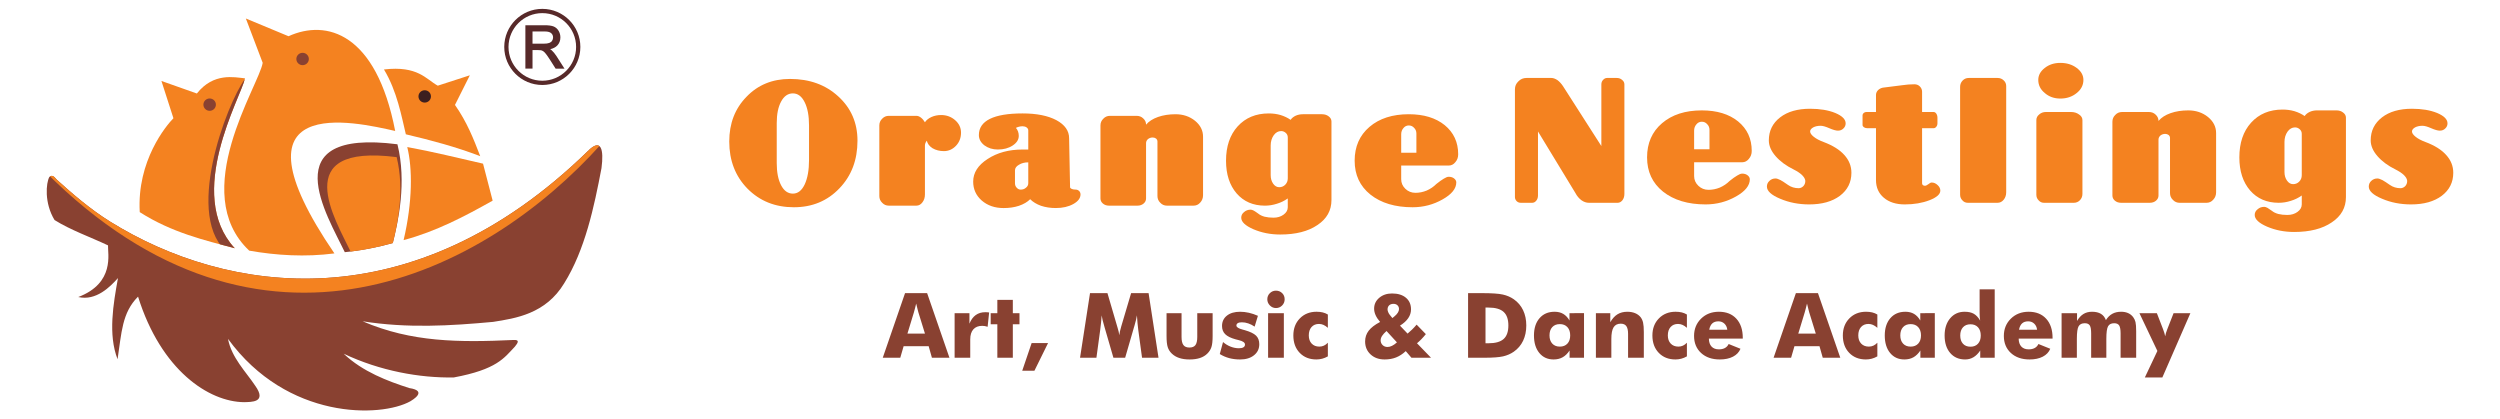
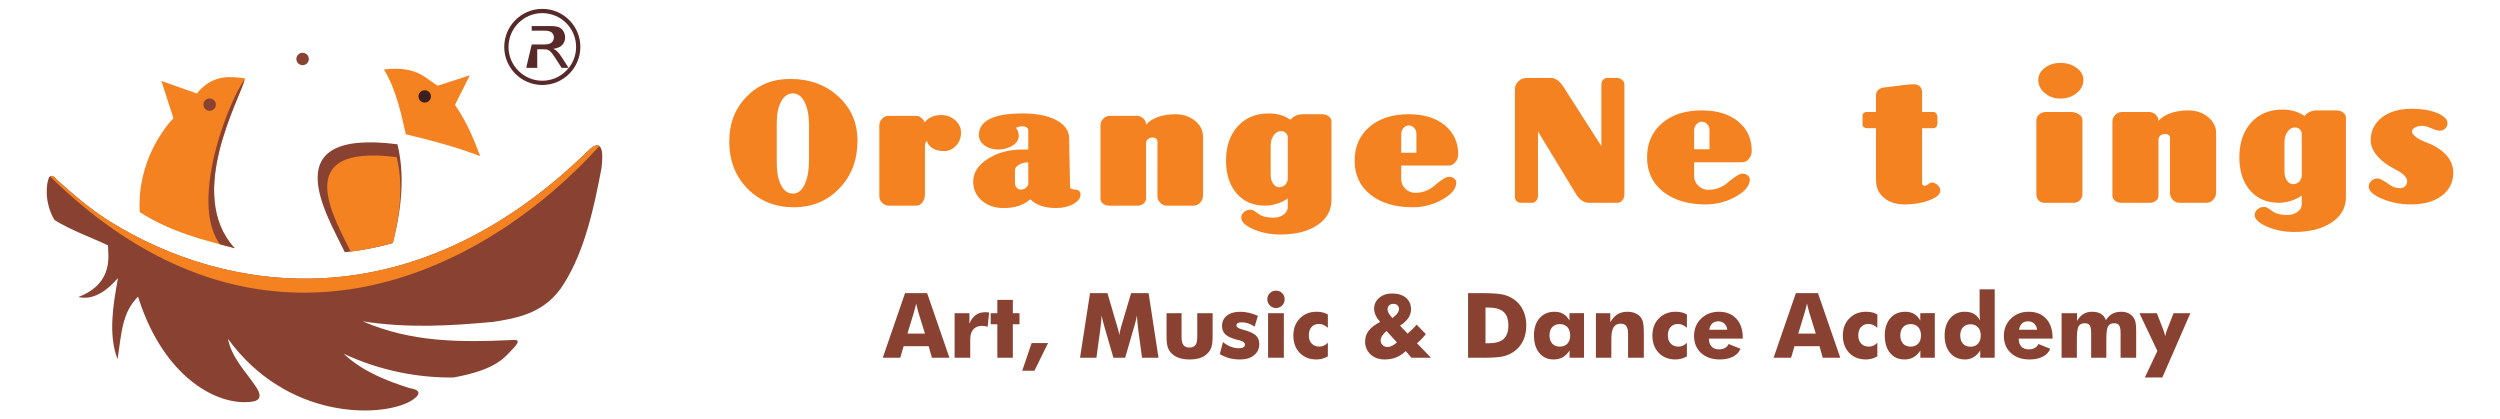
<svg xmlns="http://www.w3.org/2000/svg" xmlns:xlink="http://www.w3.org/1999/xlink" version="1.1" id="Layer_1" x="0px" y="0px" width="775px" height="130px" viewBox="0 0 775 130" enable-background="new 0 0 775 130" xml:space="preserve">
  <g>
    <path fill-rule="evenodd" clip-rule="evenodd" fill="#894131" d="M15.301,54.856c1.066-0.991,1.835,0.425,2.307,0.851   c4.82,4.349,10.378,9.169,16.555,13.009c36.145,22.463,93.47,31.339,148.038-21.847c4.206-4.266,5.018-0.458,4.264,5.239   c-2.292,12.08-5.105,25.363-11.574,35.725c-5.733,9.48-15.034,10.849-22.029,11.951c-13.31,1.228-26.532,2.023-40.45-0.185   c15.148,6.532,29.992,6.572,46.75,5.796c2.066-0.13,1.391,0.901,0.454,2.062c-3.367,3.549-5.582,7.058-18.935,9.553   c-10.511,0.197-22.849-2.013-34.143-7.363c5.903,5.613,13.719,8.519,20.319,10.65c5.961,0.886,0.827,3.793,0.392,4.079   c-9.195,5.152-38.229,5.839-56.562-19.323c1.059,5.77,5.554,10.206,8.396,14.47c3.83,5.33-1.261,5.069-3.394,5.153   c-10.963-0.086-25.757-9.876-32.892-32.72c-5.004,5.021-5.091,11.161-6.353,19.409c-2.979-7.682-1.323-17.124,0.131-25.163   c-2.407,2.692-6.772,7.146-12.313,5.881c11.429-4.349,9.108-13.514,9.224-16.015c-5.525-2.618-11.573-4.722-16.576-7.856   C13.677,62.899,14.271,56.685,15.301,54.856" />
    <g>
      <defs>
        <path id="SVGID_1_" d="M15.301,54.856c1.066-0.991,1.835,0.425,2.307,0.851c4.82,4.349,10.378,9.169,16.555,13.009     c36.145,22.463,93.47,31.339,148.038-21.847c4.206-4.266,5.018-0.458,4.264,5.239c-2.292,12.08-5.105,25.363-11.574,35.725     c-5.733,9.48-15.034,10.849-22.029,11.951c-13.31,1.228-26.532,2.023-40.45-0.185c15.148,6.532,29.992,6.572,46.75,5.796     c2.066-0.13,1.391,0.901,0.454,2.062c-3.367,3.549-5.582,7.058-18.935,9.553c-10.511,0.197-22.849-2.013-34.143-7.363     c5.903,5.613,13.719,8.519,20.319,10.65c5.961,0.886,0.827,3.793,0.392,4.079c-9.195,5.152-38.229,5.839-56.562-19.323     c1.059,5.77,5.554,10.206,8.396,14.47c3.83,5.33-1.261,5.069-3.394,5.153c-10.963-0.086-25.757-9.876-32.892-32.72     c-5.004,5.021-5.091,11.161-6.353,19.409c-2.979-7.682-1.323-17.124,0.131-25.163c-2.407,2.692-6.772,7.146-12.313,5.881     c11.429-4.349,9.108-13.514,9.224-16.015c-5.525-2.618-11.573-4.722-16.576-7.856C13.677,62.899,14.271,56.685,15.301,54.856" />
      </defs>
      <clipPath id="SVGID_2_">
        <use xlink:href="#SVGID_1_" overflow="visible" />
      </clipPath>
      <path clip-path="url(#SVGID_2_)" fill-rule="evenodd" clip-rule="evenodd" fill="#F48220" d="M14.009,53.204l172.468-8.655    C150.355,84.87,80.825,120.244,14.009,53.204" />
    </g>
    <path fill-rule="evenodd" clip-rule="evenodd" fill="#894131" d="M123.203,44.723c2.93,11.765,0.247,23.918-1.436,30.616   c-4.83,1.331-9.615,2.318-14.88,2.834C101.521,66.894,84.364,39.77,123.203,44.723" />
-     <path fill-rule="evenodd" clip-rule="evenodd" fill="#F48220" d="M122.507,40.6c-12.458-2.806-53.197-12.396-18.839,37.958   c-9.064,1.174-17.955,0.631-26.41-0.857c-19.144-18.035,3.133-51.356,4.177-58.227l-5.221-13.74l13.227,5.496   C101.159,5.905,116.619,10.113,122.507,40.6" />
-     <path fill-rule="evenodd" clip-rule="evenodd" fill="#F48220" d="M125.117,74.437c10.116-2.703,18.97-7.384,27.606-12.237   l-2.98-11.466c-7.744-1.761-15.489-3.692-23.494-5.153C127.873,52.108,127.931,62.499,125.117,74.437" />
    <path fill-rule="evenodd" clip-rule="evenodd" fill="#F48220" d="M75.952,24.283c-1.232,5.793-18.738,35.891-3.176,52.677   c-9.297-2.485-19.419-4.8-29.456-11.198c-0.913-15.941,8.202-26.825,10.442-29.113l-3.72-11.55l10.986,3.886   C66.206,22.438,72.603,23.952,75.952,24.283" />
    <g>
      <defs>
        <path id="SVGID_3_" d="M75.952,24.283c-1.232,5.793-18.738,35.891-3.176,52.677c-9.297-2.485-19.419-4.8-29.456-11.198     c-0.913-15.941,8.202-26.825,10.442-29.113l-3.72-11.55l10.986,3.886C66.206,22.438,72.603,23.952,75.952,24.283" />
      </defs>
      <clipPath id="SVGID_4_">
        <use xlink:href="#SVGID_3_" overflow="visible" />
      </clipPath>
      <path clip-path="url(#SVGID_4_)" fill-rule="evenodd" clip-rule="evenodd" fill="#894131" d="M76.881,23.403    c-1.269,5.966-19.298,36.963-3.271,54.251c-1.346-0.36-2.709-0.716-4.087-1.081c-0.302-0.081-0.704-0.01-0.897-0.246    C57.564,62.773,72.393,27.266,76.881,23.403" />
    </g>
    <path fill-rule="evenodd" clip-rule="evenodd" fill="#F48220" d="M122.958,48.709c2.542,10.209,0.271,20.831-1.188,26.643   c-4.191,1.154-8.505,2.083-13.086,2.633C104.027,68.199,89.257,44.412,122.958,48.709" />
    <path fill-rule="evenodd" clip-rule="evenodd" fill="#F48220" d="M119.026,21.535c10.5-1.227,12.996,2.984,16.686,5.025   l9.941-3.222l-4.612,9.19c3.742,5.338,5.743,10.462,7.832,15.887c-7.469-2.863-15.112-4.91-23.06-6.784   C124.508,36.265,123.116,28.276,119.026,21.535" />
    <path fill-rule="evenodd" clip-rule="evenodd" fill="#894131" d="M93.804,16.373c1.07,0,1.938,0.856,1.938,1.913   s-0.868,1.913-1.938,1.913c-1.07,0-1.938-0.856-1.938-1.913S92.734,16.373,93.804,16.373" />
    <path fill-rule="evenodd" clip-rule="evenodd" fill="#3C1F1F" d="M131.66,27.976c1.071,0,1.939,0.857,1.939,1.913   c0,1.056-0.868,1.913-1.939,1.913c-1.069,0-1.937-0.856-1.937-1.913C129.723,28.833,130.591,27.976,131.66,27.976" />
    <path fill-rule="evenodd" clip-rule="evenodd" fill="#894131" d="M64.991,30.526c1.07,0,1.938,0.856,1.938,1.913   s-0.868,1.913-1.938,1.913c-1.069,0-1.938-0.857-1.938-1.913S63.922,30.526,64.991,30.526" />
    <g>
      <path fill="#572929" d="M168.115,26.344c-6.505,0-11.797-5.292-11.797-11.796c0-6.506,5.292-11.798,11.797-11.798    c6.506,0,11.798,5.292,11.798,11.798C179.914,21.052,174.621,26.344,168.115,26.344z M168.115,4.069    c-5.778,0-10.478,4.701-10.478,10.479c0,5.777,4.7,10.477,10.478,10.477c5.778,0,10.479-4.7,10.479-10.477    C178.594,8.77,173.894,4.069,168.115,4.069z" />
      <path fill="#572929" d="M168.115,26.094c-6.367,0-11.547-5.18-11.547-11.546C156.568,8.18,161.749,3,168.115,3    c6.368,0,11.548,5.181,11.548,11.548C179.664,20.915,174.483,26.094,168.115,26.094z M168.115,3.819    c-5.916,0-10.728,4.813-10.728,10.729c0,5.915,4.813,10.727,10.728,10.727s10.729-4.813,10.729-10.727    C178.844,8.632,174.031,3.819,168.115,3.819z" />
    </g>
-     <path fill="#572929" d="M172.24,21.277l-1.787-2.812c-0.514-0.796-0.914-1.373-1.224-1.761c-0.308-0.394-0.579-0.666-0.807-0.812   c-0.233-0.15-0.471-0.255-0.708-0.314c-0.169-0.035-0.474-0.053-0.895-0.053h-1.738v5.751h-2.213V7.824h5.992   c1.178,0,2.095,0.124,2.724,0.366c0.648,0.251,1.174,0.7,1.563,1.333c0.381,0.625,0.575,1.326,0.575,2.085   c0,0.981-0.324,1.82-0.961,2.494c-0.51,0.541-1.247,0.926-2.196,1.149c0.181,0.113,0.334,0.227,0.461,0.342   c0.513,0.471,1.005,1.067,1.465,1.771l2.5,3.913H172.24z M168.517,13.542c0.751,0,1.34-0.077,1.75-0.229   c0.394-0.145,0.683-0.366,0.884-0.678c0.204-0.318,0.304-0.653,0.304-1.026c0-0.545-0.19-0.978-0.583-1.323   c-0.394-0.352-1.046-0.529-1.942-0.529h-3.849v3.786H168.517z" />
-     <path fill="#572929" d="M164.832,13.792h3.686c0.781,0,1.396-0.082,1.837-0.245c0.444-0.163,0.778-0.422,1.007-0.777   c0.229-0.357,0.344-0.743,0.344-1.162c0-0.612-0.22-1.116-0.667-1.511c-0.443-0.396-1.145-0.592-2.107-0.592h-4.099V13.792z    M163.119,21.027V8.074h5.742c1.155,0,2.032,0.117,2.633,0.35c0.6,0.232,1.079,0.642,1.441,1.231   c0.36,0.59,0.538,1.243,0.538,1.954c0,0.92-0.296,1.692-0.893,2.322c-0.594,0.63-1.514,1.031-2.756,1.204   c0.456,0.217,0.799,0.43,1.035,0.645c0.5,0.459,0.975,1.035,1.423,1.723l2.253,3.526h-2.157l-1.713-2.696   c-0.5-0.775-0.913-1.373-1.239-1.782c-0.322-0.413-0.612-0.704-0.869-0.867c-0.256-0.165-0.516-0.28-0.782-0.346   c-0.195-0.04-0.511-0.061-0.955-0.061h-1.988v5.751H163.119z" />
+     <path fill="#572929" d="M164.832,13.792h3.686c0.781,0,1.396-0.082,1.837-0.245c0.444-0.163,0.778-0.422,1.007-0.777   c0.229-0.357,0.344-0.743,0.344-1.162c0-0.612-0.22-1.116-0.667-1.511c-0.443-0.396-1.145-0.592-2.107-0.592h-4.099V13.792z    V8.074h5.742c1.155,0,2.032,0.117,2.633,0.35c0.6,0.232,1.079,0.642,1.441,1.231   c0.36,0.59,0.538,1.243,0.538,1.954c0,0.92-0.296,1.692-0.893,2.322c-0.594,0.63-1.514,1.031-2.756,1.204   c0.456,0.217,0.799,0.43,1.035,0.645c0.5,0.459,0.975,1.035,1.423,1.723l2.253,3.526h-2.157l-1.713-2.696   c-0.5-0.775-0.913-1.373-1.239-1.782c-0.322-0.413-0.612-0.704-0.869-0.867c-0.256-0.165-0.516-0.28-0.782-0.346   c-0.195-0.04-0.511-0.061-0.955-0.061h-1.988v5.751H163.119z" />
    <path fill="#894131" d="M664.905,117.004l3.885-8.21l-5.57-11.712h5.408l1.929,4.992c0.163,0.421,0.299,0.813,0.405,1.172   c0.113,0.359,0.191,0.696,0.248,1.004c0.056-0.327,0.137-0.668,0.238-1.018c0.107-0.351,0.242-0.737,0.406-1.158l1.957-4.992h5.211   l-8.687,19.922H664.905z M657.383,110.901v-7.539c0-1.195-0.15-2.022-0.443-2.479c-0.3-0.453-0.809-0.682-1.543-0.682   c-0.91,0-1.545,0.317-1.899,0.952c-0.355,0.63-0.533,1.929-0.533,3.89v5.857h-4.707v-7.539c0-1.214-0.146-2.045-0.438-2.488   c-0.29-0.448-0.804-0.672-1.532-0.672c-0.91,0-1.55,0.312-1.914,0.938c-0.365,0.621-0.547,1.925-0.547,3.904v5.857h-4.735V97.082   h4.791v2.409c0.574-0.976,1.237-1.695,1.989-2.157c0.752-0.463,1.64-0.69,2.662-0.69c1.12,0,2.041,0.214,2.755,0.648   c0.716,0.434,1.229,1.084,1.541,1.952c0.538-0.879,1.196-1.527,1.968-1.957c0.774-0.43,1.689-0.644,2.735-0.644   c0.831,0,1.561,0.139,2.182,0.415c0.624,0.279,1.148,0.695,1.568,1.251c0.336,0.438,0.574,0.953,0.72,1.536   c0.14,0.585,0.21,1.532,0.21,2.845v0.304v7.907H657.383z M636.297,104.96H625.79c0.008,1.069,0.284,1.892,0.821,2.471   c0.537,0.578,1.298,0.868,2.283,0.868c0.738,0,1.364-0.14,1.868-0.416c0.51-0.279,0.892-0.695,1.158-1.241l3.666,1.479   c-0.438,1.056-1.214,1.873-2.325,2.447c-1.111,0.575-2.476,0.864-4.092,0.864c-2.409,0-4.338-0.668-5.796-2.004   c-1.451-1.335-2.18-3.101-2.18-5.29c0-2.148,0.729-3.937,2.18-5.362c1.458-1.423,3.297-2.133,5.521-2.133   c2.289,0,4.097,0.719,5.417,2.161c1.322,1.438,1.985,3.414,1.985,5.922V104.96z M631.496,102.21   c-0.093-0.785-0.393-1.411-0.896-1.888c-0.505-0.472-1.131-0.71-1.868-0.71c-0.794,0-1.425,0.216-1.896,0.649   c-0.468,0.435-0.78,1.084-0.939,1.948H631.496z M618.359,89.693v21.208h-4.488v-2.246c-0.621,0.928-1.316,1.624-2.092,2.086   s-1.639,0.691-2.588,0.691c-1.942,0-3.488-0.673-4.637-2.014c-1.148-1.339-1.723-3.142-1.723-5.416c0-2.2,0.574-3.975,1.719-5.329   c1.144-1.354,2.638-2.03,4.478-2.03c1.168,0,2.12,0.21,2.854,0.63s1.387,1.12,1.962,2.106c-0.057-0.327-0.094-0.701-0.122-1.116   c-0.027-0.416-0.042-0.864-0.042-1.346v-7.225H618.359z M614.034,104.003c0-1.074-0.284-1.924-0.854-2.546   c-0.57-0.62-1.346-0.929-2.33-0.929c-0.985,0-1.761,0.309-2.326,0.929c-0.565,0.622-0.85,1.472-0.85,2.546   c0,1.084,0.279,1.933,0.84,2.55c0.561,0.616,1.341,0.925,2.336,0.925c0.984,0,1.76-0.309,2.33-0.93   C613.75,105.926,614.034,105.077,614.034,104.003z M599.792,97.082v13.819h-4.475v-2.246c-0.64,0.955-1.354,1.662-2.152,2.104   c-0.799,0.449-1.738,0.673-2.813,0.673c-1.844,0-3.314-0.673-4.422-2.018c-1.103-1.344-1.653-3.147-1.653-5.412   c0-2.252,0.579-4.045,1.733-5.371c1.153-1.326,2.702-1.988,4.655-1.988c1.042,0,1.938,0.219,2.69,0.662   c0.751,0.443,1.396,1.125,1.933,2.046v-2.27H599.792z M595.509,103.975c0-1.079-0.289-1.929-0.864-2.56   c-0.574-0.63-1.358-0.942-2.349-0.942c-0.995,0-1.779,0.313-2.349,0.938c-0.569,0.621-0.855,1.48-0.855,2.563   c0,1.074,0.29,1.925,0.864,2.545c0.574,0.622,1.354,0.93,2.34,0.93c0.99,0,1.774-0.308,2.349-0.93   C595.22,105.899,595.509,105.049,595.509,103.975z M581.979,101.626c-0.476-0.421-0.93-0.725-1.368-0.915   c-0.439-0.191-0.896-0.29-1.382-0.29c-0.968,0-1.737,0.317-2.308,0.957c-0.568,0.64-0.854,1.504-0.854,2.597   c0,1.06,0.294,1.9,0.888,2.531c0.593,0.63,1.392,0.943,2.396,0.943c0.494,0,0.958-0.098,1.393-0.294   c0.434-0.196,0.844-0.5,1.236-0.912v4.231c-0.583,0.328-1.167,0.57-1.75,0.725c-0.585,0.154-1.188,0.233-1.808,0.233   c-2.126,0-3.845-0.682-5.166-2.045c-1.317-1.364-1.976-3.157-1.976-5.385c0-2.162,0.673-3.928,2.018-5.301   c1.346-1.372,3.073-2.059,5.18-2.059c0.701,0,1.336,0.069,1.9,0.204c0.565,0.136,1.103,0.355,1.602,0.659V101.626z    M549.813,110.901l6.912-20.031h6.841l6.922,20.031h-5.433l-1.013-3.587h-7.757l-1.041,3.587H549.813z M557.462,103.414h5.432   l-2.042-6.607c-0.06-0.201-0.148-0.524-0.256-0.971c-0.111-0.444-0.253-1.02-0.426-1.725c-0.116,0.495-0.232,0.962-0.35,1.411   c-0.112,0.448-0.229,0.873-0.345,1.284L557.462,103.414z M540.263,104.96h-10.508c0.009,1.069,0.285,1.892,0.822,2.471   c0.537,0.578,1.298,0.868,2.283,0.868c0.737,0,1.363-0.14,1.867-0.416c0.511-0.279,0.894-0.695,1.158-1.241l3.667,1.479   c-0.439,1.056-1.214,1.873-2.326,2.447c-1.111,0.575-2.475,0.864-4.091,0.864c-2.409,0-4.339-0.668-5.796-2.004   c-1.452-1.335-2.181-3.101-2.181-5.29c0-2.148,0.729-3.937,2.181-5.362c1.457-1.423,3.297-2.133,5.521-2.133   c2.288,0,4.096,0.719,5.417,2.161c1.322,1.438,1.985,3.414,1.985,5.922V104.96z M535.461,102.21   c-0.093-0.785-0.392-1.411-0.896-1.888c-0.504-0.472-1.13-0.71-1.867-0.71c-0.795,0-1.425,0.216-1.897,0.649   c-0.467,0.435-0.779,1.084-0.938,1.948H535.461z M522.94,101.626c-0.477-0.421-0.929-0.725-1.368-0.915   c-0.438-0.191-0.896-0.29-1.382-0.29c-0.967,0-1.737,0.317-2.307,0.957c-0.57,0.64-0.855,1.504-0.855,2.597   c0,1.06,0.294,1.9,0.888,2.531c0.593,0.63,1.392,0.943,2.396,0.943c0.496,0,0.958-0.098,1.392-0.294   c0.435-0.196,0.846-0.5,1.237-0.912v4.231c-0.584,0.328-1.167,0.57-1.751,0.725c-0.583,0.154-1.186,0.233-1.807,0.233   c-2.125,0-3.843-0.682-5.165-2.045c-1.316-1.364-1.976-3.157-1.976-5.385c0-2.162,0.672-3.928,2.018-5.301   c1.345-1.372,3.072-2.059,5.179-2.059c0.7,0,1.335,0.069,1.901,0.204c0.564,0.136,1.103,0.355,1.601,0.659V101.626z    M494.729,110.901V97.082h4.46v2.802c0.644-1.121,1.396-1.943,2.241-2.461c0.851-0.519,1.868-0.779,3.055-0.779   c0.892,0,1.69,0.145,2.386,0.429c0.7,0.29,1.267,0.7,1.705,1.237c0.364,0.467,0.626,1.032,0.779,1.7   c0.153,0.664,0.233,1.658,0.233,2.979v7.912h-4.884v-7.403c0-1.106-0.183-1.904-0.543-2.409c-0.359-0.5-0.938-0.752-1.732-0.752   c-1.013,0-1.751,0.374-2.214,1.12c-0.467,0.748-0.699,1.962-0.699,3.643v5.802H494.729z M491.045,97.082v13.819h-4.474v-2.246   c-0.641,0.955-1.355,1.662-2.154,2.104c-0.797,0.449-1.737,0.673-2.811,0.673c-1.845,0-3.315-0.673-4.422-2.018   c-1.103-1.344-1.654-3.147-1.654-5.412c0-2.252,0.58-4.045,1.732-5.371c1.154-1.326,2.705-1.988,4.657-1.988   c1.041,0,1.938,0.219,2.689,0.662c0.753,0.443,1.396,1.125,1.934,2.046v-2.27H491.045z M486.762,103.975   c0-1.079-0.289-1.929-0.863-2.56c-0.575-0.63-1.359-0.942-2.349-0.942c-0.995,0-1.779,0.313-2.35,0.938   c-0.57,0.621-0.854,1.48-0.854,2.563c0,1.074,0.289,1.925,0.864,2.545c0.574,0.622,1.354,0.93,2.34,0.93   c0.989,0,1.773-0.308,2.349-0.93C486.473,105.899,486.762,105.049,486.762,103.975z M460.508,106.412h0.914   c2.144,0,3.714-0.439,4.699-1.321c0.984-0.877,1.475-2.274,1.475-4.194c0-1.914-0.49-3.32-1.475-4.212   c-0.985-0.893-2.556-1.34-4.699-1.34h-0.914V106.412z M455.104,110.901V90.87h4.17c3.111,0,5.314,0.145,6.604,0.439   c1.289,0.289,2.424,0.779,3.399,1.462c1.266,0.888,2.229,2.019,2.887,3.4c0.658,1.381,0.985,2.96,0.985,4.725   c0,1.771-0.327,3.349-0.985,4.731c-0.658,1.382-1.621,2.513-2.887,3.398c-0.966,0.675-2.068,1.155-3.311,1.444   c-1.243,0.285-3.166,0.431-5.772,0.431h-0.92H455.104z M431.642,98.6l0.646-0.533c0.452-0.373,0.803-0.757,1.041-1.139   c0.243-0.383,0.364-0.752,0.364-1.107c0-0.485-0.16-0.878-0.472-1.177c-0.313-0.303-0.729-0.453-1.237-0.453   c-0.575,0-1.023,0.16-1.355,0.472c-0.326,0.318-0.489,0.747-0.489,1.294c0,0.22,0.069,0.496,0.205,0.822   c0.136,0.332,0.308,0.616,0.519,0.864L431.642,98.6z M433.048,106.137l-3.227-3.525c-0.631,0.556-1.089,1.064-1.383,1.522   c-0.295,0.462-0.438,0.915-0.438,1.363c0,0.583,0.201,1.074,0.606,1.472c0.407,0.396,0.915,0.593,1.527,0.593   c0.439,0,0.901-0.116,1.382-0.351C432.002,106.981,432.511,106.623,433.048,106.137z M437.55,110.901l-1.766-2.056   c-0.957,0.896-1.966,1.55-3.021,1.966c-1.061,0.416-2.236,0.621-3.529,0.621c-1.78,0-3.233-0.522-4.358-1.564   c-1.126-1.046-1.69-2.386-1.69-4.017c0-1.261,0.368-2.367,1.106-3.329c0.738-0.963,1.92-1.868,3.545-2.719   c-0.63-0.719-1.097-1.42-1.4-2.102c-0.305-0.677-0.459-1.348-0.459-2.017c0-1.34,0.527-2.461,1.579-3.358   c1.056-0.901,2.383-1.35,3.975-1.35c1.825,0,3.264,0.444,4.311,1.327c1.051,0.887,1.573,2.087,1.573,3.601   c0,0.966-0.285,1.867-0.854,2.708s-1.424,1.621-2.568,2.34l2.354,2.466c0.467-0.383,0.934-0.804,1.396-1.261   c0.468-0.458,0.94-0.963,1.41-1.519l2.859,2.942c-0.472,0.584-0.934,1.106-1.387,1.574c-0.453,0.462-0.906,0.883-1.359,1.256   l4.348,4.489H437.55z M411.635,101.626c-0.476-0.421-0.929-0.725-1.368-0.915c-0.439-0.191-0.896-0.29-1.382-0.29   c-0.966,0-1.737,0.317-2.307,0.957s-0.854,1.504-0.854,2.597c0,1.06,0.294,1.9,0.887,2.531c0.593,0.63,1.392,0.943,2.396,0.943   c0.495,0,0.958-0.098,1.393-0.294c0.434-0.196,0.845-0.5,1.236-0.912v4.231c-0.583,0.328-1.167,0.57-1.75,0.725   c-0.585,0.154-1.188,0.233-1.808,0.233c-2.126,0-3.844-0.682-5.165-2.045c-1.316-1.364-1.976-3.157-1.976-5.385   c0-2.162,0.672-3.928,2.017-5.301c1.346-1.372,3.073-2.059,5.18-2.059c0.7,0,1.336,0.069,1.9,0.204   c0.565,0.136,1.103,0.355,1.602,0.659V101.626z M393.109,110.901V97.082h4.885v13.819H393.109z M392.866,92.771   c0-0.738,0.262-1.368,0.785-1.886c0.527-0.519,1.158-0.781,1.896-0.781c0.767,0,1.406,0.257,1.925,0.766   c0.514,0.509,0.77,1.145,0.77,1.901c0,0.756-0.261,1.4-0.784,1.928c-0.527,0.528-1.162,0.795-1.91,0.795   c-0.728,0-1.359-0.271-1.886-0.808C393.133,94.149,392.866,93.509,392.866,92.771z M378.132,109.752l1.009-3.723   c0.714,0.622,1.494,1.097,2.349,1.43c0.855,0.331,1.714,0.499,2.578,0.499c0.612,0,1.08-0.098,1.396-0.295   c0.323-0.195,0.481-0.48,0.481-0.854c0-0.611-0.645-1.068-1.929-1.368c-0.42-0.103-0.761-0.187-1.017-0.261   c-1.458-0.402-2.518-0.925-3.181-1.578c-0.659-0.654-0.99-1.5-0.99-2.541c0-1.34,0.504-2.41,1.513-3.213   c1.009-0.804,2.372-1.204,4.096-1.204c0.887,0,1.788,0.102,2.704,0.308c0.916,0.205,1.855,0.522,2.812,0.948l-1.014,3.353   c-0.646-0.439-1.304-0.771-1.971-0.999c-0.663-0.229-1.331-0.341-1.999-0.341c-0.556,0-0.976,0.089-1.256,0.262   c-0.285,0.173-0.425,0.42-0.425,0.751c0,0.49,0.64,0.906,1.919,1.242c0.29,0.084,0.509,0.145,0.653,0.178   c1.69,0.485,2.863,1.056,3.526,1.705c0.658,0.653,0.99,1.536,0.99,2.647c0,1.415-0.543,2.559-1.63,3.428   c-1.084,0.874-2.522,1.308-4.306,1.308c-1.214,0-2.34-0.14-3.382-0.415C380.02,110.737,379.044,110.317,378.132,109.752z    M375.915,97.082v7.06c0,1.562-0.126,2.714-0.378,3.467c-0.247,0.752-0.672,1.418-1.265,2.002   c-0.607,0.612-1.373,1.071-2.284,1.369c-0.911,0.304-1.985,0.453-3.213,0.453c-1.224,0-2.288-0.149-3.199-0.453   c-0.906-0.298-1.681-0.757-2.316-1.369c-0.593-0.563-1.013-1.228-1.261-1.988c-0.247-0.761-0.369-1.919-0.369-3.48v-7.06h4.651   v7.374c0,1.157,0.192,1.994,0.575,2.507c0.383,0.52,1.004,0.775,1.864,0.775c0.864,0,1.485-0.252,1.863-0.761   c0.378-0.505,0.569-1.346,0.569-2.521v-7.374H375.915z M359.139,110.901h-5.104l-1.176-8.659c-0.08-0.612-0.155-1.294-0.225-2.04   c-0.07-0.748-0.13-1.565-0.187-2.448c-0.126,0.846-0.378,1.905-0.751,3.171c-0.08,0.267-0.14,0.462-0.178,0.589l-2.722,9.388   h-3.638l-2.723-9.388c-0.038-0.127-0.093-0.322-0.164-0.589c-0.383-1.266-0.635-2.321-0.751-3.156   c-0.057,0.757-0.122,1.504-0.192,2.246c-0.074,0.747-0.163,1.485-0.26,2.228l-1.178,8.659h-5.076l3.092-20.031h5.403l3.026,10.331   c0.019,0.069,0.056,0.191,0.107,0.354c0.286,0.921,0.463,1.709,0.538,2.367c0.033-0.354,0.103-0.752,0.201-1.186   c0.103-0.43,0.238-0.953,0.411-1.564l3.055-10.303h5.417L359.139,110.901z M319.804,106.356h5.091l-4.227,8.578h-3.778   L319.804,106.356z M309.175,110.901v-10.373h-2.064v-3.446h2.064v-4.12h4.801v4.12h2.064v3.446h-2.064v10.373H309.175z    M295.93,110.901V97.082h4.596v3.255c0.477-1.182,1.125-2.073,1.943-2.666c0.821-0.594,1.816-0.889,2.984-0.889   c0.192,0,0.388,0.006,0.584,0.019c0.196,0.016,0.392,0.038,0.594,0.062l-0.468,4.437c-0.289-0.104-0.579-0.173-0.864-0.22   c-0.28-0.046-0.556-0.069-0.817-0.069c-1.186,0-2.102,0.364-2.746,1.087c-0.64,0.726-0.962,1.756-0.962,3.088v5.717H295.93z    M273.655,110.901l6.911-20.031h6.842l6.921,20.031h-5.432l-1.014-3.587h-7.757l-1.041,3.587H273.655z M281.304,103.414h5.431   l-2.041-6.607c-0.061-0.201-0.149-0.524-0.256-0.971c-0.112-0.444-0.252-1.02-0.425-1.725c-0.117,0.495-0.234,0.962-0.351,1.411   c-0.112,0.448-0.229,0.873-0.345,1.284L281.304,103.414z" />
    <path fill="#F48220" d="M471.416,62.865c-0.477,0-0.893-0.167-1.251-0.502c-0.356-0.369-0.535-0.787-0.535-1.256V27.685   c0-0.972,0.356-1.792,1.072-2.462c0.674-0.704,1.508-1.055,2.5-1.055h7.739c0.555,0,1.171,0.217,1.845,0.653   c0.636,0.469,1.21,1.089,1.727,1.86l11.907,18.595V26.178c0-0.57,0.178-1.039,0.535-1.407c0.357-0.402,0.774-0.603,1.25-0.603   h2.978c0.674,0,1.229,0.201,1.666,0.603c0.477,0.368,0.714,0.837,0.714,1.407v33.924c0,0.771-0.198,1.423-0.595,1.96   c-0.438,0.536-0.932,0.803-1.489,0.803h-8.929c-0.793,0-1.568-0.268-2.321-0.803c-0.755-0.57-1.37-1.307-1.846-2.212   l-11.609-19.097v19.852c0,0.636-0.178,1.173-0.535,1.608c-0.357,0.435-0.773,0.652-1.251,0.652H471.416z" />
    <path fill="#F48220" d="M525.177,46.281h4.763V40.25c0-0.703-0.238-1.29-0.715-1.759c-0.436-0.502-0.991-0.754-1.666-0.754   s-1.23,0.269-1.667,0.804c-0.477,0.537-0.715,1.19-0.715,1.96V46.281z M528.748,63.368c-5.476,0-9.882-1.323-13.216-3.97   c-3.293-2.647-4.941-6.182-4.941-10.604c0-4.423,1.549-7.958,4.645-10.604c3.095-2.647,7.202-3.97,12.323-3.97   c4.683,0,8.433,1.14,11.25,3.417c2.818,2.313,4.228,5.361,4.228,9.147c0,0.972-0.299,1.792-0.893,2.462   c-0.556,0.703-1.251,1.056-2.084,1.056h-14.883v4.272c0,1.172,0.437,2.177,1.31,3.015c0.873,0.837,1.925,1.256,3.155,1.256   c1.19,0,2.36-0.234,3.513-0.704c1.151-0.502,2.162-1.189,3.036-2.06c0.912-0.737,1.687-1.29,2.321-1.659   c0.636-0.402,1.15-0.603,1.548-0.603c0.675,0,1.23,0.168,1.667,0.502c0.476,0.369,0.714,0.788,0.714,1.257   c0,1.943-1.429,3.719-4.286,5.328C535.257,62.547,532.122,63.368,528.748,63.368z" />
-     <path fill="#F48220" d="M560.838,63.368c-3.254,0-6.25-0.586-8.989-1.759c-2.739-1.139-4.107-2.396-4.107-3.77   c0-0.703,0.258-1.29,0.774-1.759c0.516-0.502,1.15-0.753,1.904-0.753c0.356,0,0.873,0.167,1.548,0.502   c0.596,0.334,1.369,0.837,2.322,1.507c0.477,0.336,0.992,0.587,1.547,0.754c0.556,0.168,1.132,0.252,1.727,0.252   c0.556,0,1.053-0.218,1.488-0.654c0.397-0.435,0.597-0.971,0.597-1.608c-0.041-0.569-0.378-1.172-1.014-1.81   c-0.635-0.603-1.488-1.172-2.56-1.709c-2.381-1.172-4.267-2.563-5.655-4.171c-1.389-1.608-2.083-3.233-2.083-4.875   c0-2.948,1.17-5.327,3.512-7.136c2.302-1.776,5.397-2.664,9.288-2.664c3.056,0,5.654,0.436,7.797,1.307   c2.144,0.905,3.216,1.977,3.216,3.217c0,0.637-0.238,1.172-0.715,1.608c-0.437,0.436-0.991,0.653-1.667,0.653   c-0.635,0-1.527-0.251-2.679-0.753c-1.151-0.503-2.043-0.754-2.678-0.754c-0.914,0-1.688,0.167-2.323,0.502   c-0.635,0.369-0.951,0.788-0.951,1.257c0,0.502,0.376,1.055,1.13,1.658c0.755,0.603,1.767,1.14,3.036,1.608   c2.857,1.072,5.001,2.413,6.43,4.021c1.47,1.608,2.203,3.451,2.203,5.528c0,2.948-1.191,5.327-3.572,7.136   C567.981,62.48,564.806,63.368,560.838,63.368" />
    <path fill="#F48220" d="M434.371,47.344h4.712v-5.965c0-0.697-0.236-1.277-0.707-1.741c-0.433-0.497-0.982-0.746-1.649-0.746   s-1.217,0.266-1.648,0.795c-0.472,0.531-0.707,1.177-0.707,1.939V47.344z M437.904,64.249c-5.418,0-9.775-1.309-13.074-3.928   c-3.26-2.618-4.888-6.115-4.888-10.49s1.531-7.872,4.593-10.49c3.063-2.619,7.126-3.928,12.191-3.928   c4.633,0,8.343,1.127,11.131,3.38c2.788,2.288,4.181,5.304,4.181,9.049c0,0.961-0.294,1.773-0.882,2.436   c-0.551,0.696-1.237,1.044-2.063,1.044h-14.723v4.226c0,1.161,0.432,2.155,1.295,2.983c0.864,0.829,1.905,1.244,3.122,1.244   c1.178,0,2.337-0.232,3.475-0.696c1.139-0.498,2.14-1.177,3.004-2.039c0.903-0.729,1.668-1.276,2.297-1.641   c0.627-0.397,1.138-0.597,1.53-0.597c0.669,0,1.217,0.166,1.649,0.497c0.471,0.365,0.708,0.779,0.708,1.243   c0,1.923-1.415,3.68-4.242,5.271C444.344,63.437,441.242,64.249,437.904,64.249z M396.563,58.034c0.744,0,1.373-0.265,1.885-0.796   c0.51-0.53,0.764-1.176,0.764-1.939V42.621c0-0.563-0.195-1.027-0.588-1.392c-0.433-0.398-0.923-0.597-1.473-0.597   c-0.903,0-1.669,0.431-2.296,1.293c-0.629,0.895-0.944,1.956-0.944,3.182v9.198c0,1.026,0.257,1.905,0.767,2.635   C395.188,57.669,395.815,58.034,396.563,58.034z M396.855,72.7c-2.983,0-5.752-0.546-8.303-1.639   c-2.513-1.096-3.77-2.288-3.77-3.58c0-0.697,0.294-1.277,0.883-1.741c0.55-0.497,1.237-0.746,2.063-0.746   c0.234,0,0.549,0.1,0.941,0.298c0.354,0.199,0.824,0.514,1.413,0.945c0.472,0.398,1.119,0.714,1.944,0.945   c0.824,0.199,1.746,0.299,2.768,0.299c1.217,0,2.258-0.315,3.121-0.945c0.864-0.63,1.295-1.393,1.295-2.288v-2.734   c-1.021,0.729-2.139,1.276-3.355,1.641c-1.218,0.398-2.455,0.597-3.711,0.597c-3.651,0-6.576-1.26-8.775-3.779   c-2.199-2.552-3.298-5.933-3.298-10.142c0-4.441,1.197-7.988,3.592-10.64c2.435-2.685,5.654-4.027,9.66-4.027   c1.295,0,2.513,0.166,3.65,0.497c1.179,0.365,2.219,0.862,3.121,1.492c0.354-0.531,0.884-0.961,1.591-1.293   c0.668-0.298,1.413-0.447,2.237-0.447h5.89c0.823,0,1.512,0.215,2.063,0.646c0.588,0.431,0.882,0.961,0.882,1.592v24.362   c0,3.248-1.452,5.834-4.357,7.755C405.533,71.724,401.686,72.7,396.855,72.7z M343.793,63.752c-0.745,0-1.374-0.216-1.884-0.647   c-0.51-0.431-0.766-0.961-0.766-1.591V38.892c0-0.829,0.294-1.524,0.883-2.088c0.55-0.596,1.237-0.895,2.061-0.895h8.246   c0.825,0,1.511,0.265,2.062,0.795c0.589,0.531,0.884,1.177,0.884,1.939c0.863-1.027,2.1-1.823,3.709-2.386   c1.61-0.564,3.417-0.845,5.418-0.845c2.356,0,4.377,0.68,6.066,2.038c1.649,1.359,2.473,3,2.473,4.922V60.52   c0,0.895-0.294,1.657-0.883,2.287c-0.549,0.63-1.237,0.945-2.061,0.945h-8.245c-0.824,0-1.511-0.299-2.062-0.896   c-0.589-0.563-0.884-1.259-0.884-2.088V43.864c0-0.332-0.137-0.629-0.412-0.895c-0.314-0.232-0.667-0.348-1.06-0.348   c-0.55,0-1.041,0.166-1.472,0.498c-0.393,0.365-0.588,0.778-0.588,1.242v17.153c0,0.629-0.256,1.16-0.767,1.591   c-0.51,0.431-1.138,0.647-1.885,0.647H343.793z M316.408,58.78c0.667,0,1.217-0.199,1.649-0.597   c0.471-0.364,0.707-0.829,0.707-1.392v-6.463c-1.139,0-2.101,0.249-2.886,0.746c-0.825,0.464-1.236,1.044-1.236,1.74v3.978   c0,0.563,0.176,1.028,0.529,1.392C315.525,58.581,315.938,58.78,316.408,58.78z M311.107,64.498c-2.709,0-4.966-0.779-6.772-2.337   c-1.767-1.557-2.65-3.513-2.65-5.866c0-2.751,1.492-5.088,4.476-7.01c2.984-1.956,6.596-2.934,10.837-2.934h1.767v-5.966   c0-0.332-0.177-0.629-0.531-0.896c-0.353-0.231-0.765-0.347-1.236-0.347c-0.707,0-1.394,0.165-2.062,0.497   c0.589,0.697,0.884,1.525,0.884,2.486c0,1.16-0.628,2.155-1.885,2.983c-1.257,0.828-2.788,1.243-4.593,1.243   c-1.61,0-3.004-0.431-4.182-1.292c-1.139-0.895-1.708-1.957-1.708-3.182c0-2.22,1.139-3.895,3.416-5.022   c2.278-1.126,5.654-1.69,10.131-1.69c4.358,0,7.852,0.696,10.483,2.088c2.63,1.425,3.946,3.298,3.946,5.618l0.294,15.165   c0,0.199,0.177,0.381,0.53,0.546c0.354,0.133,0.765,0.199,1.237,0.199c0.393,0,0.746,0.149,1.06,0.447   c0.274,0.298,0.412,0.646,0.412,1.044c0,1.161-0.747,2.154-2.238,2.983c-1.491,0.829-3.298,1.243-5.418,1.243   c-1.649,0-3.18-0.232-4.593-0.696c-1.375-0.498-2.494-1.177-3.357-2.039c-0.864,0.861-2.022,1.541-3.475,2.039   C314.465,64.266,312.874,64.498,311.107,64.498z M275.536,63.752c-0.824,0-1.511-0.299-2.061-0.896   c-0.589-0.563-0.884-1.259-0.884-2.088V38.892c0-0.829,0.295-1.524,0.884-2.088c0.55-0.596,1.237-0.895,2.061-0.895h8.54   c0.471,0,0.942,0.183,1.413,0.547c0.471,0.364,0.883,0.845,1.236,1.441c0.472-0.696,1.158-1.243,2.062-1.641   c0.903-0.398,1.885-0.597,2.945-0.597c1.688,0,3.141,0.53,4.358,1.591c1.217,1.061,1.826,2.353,1.826,3.878   c0,1.591-0.51,2.934-1.531,4.027c-1.06,1.127-2.316,1.69-3.769,1.69c-1.335,0-2.513-0.299-3.534-0.895   c-0.981-0.63-1.57-1.409-1.766-2.337c-0.393,0.498-0.589,0.995-0.589,1.492v15.164c0,0.961-0.255,1.774-0.765,2.437   c-0.51,0.696-1.139,1.044-1.884,1.044H275.536z M245.795,60.023c1.531,0,2.748-0.945,3.651-2.834   c0.902-1.922,1.354-4.458,1.354-7.606v-10.69c0-3.016-0.452-5.419-1.354-7.209c-0.903-1.823-2.12-2.734-3.651-2.734   s-2.748,0.845-3.651,2.535c-0.903,1.657-1.355,3.878-1.355,6.662v12.43c0,2.851,0.452,5.138,1.355,6.861   C243.047,59.161,244.264,60.023,245.795,60.023z M246.09,64.249c-5.771,0-10.561-1.922-14.37-5.768   c-3.769-3.845-5.653-8.717-5.653-14.617c0-5.602,1.786-10.225,5.359-13.872c3.533-3.679,8.029-5.519,13.486-5.519   c6.046,0,11.033,1.807,14.958,5.419c3.966,3.613,5.949,8.188,5.949,13.722c0,5.967-1.865,10.889-5.595,14.767   C256.494,62.293,251.783,64.249,246.09,64.249z" />
    <path fill="#F48220" d="M590.487,63.368c-2.699,0-4.861-0.687-6.49-2.06c-1.626-1.374-2.441-3.2-2.441-5.478V39.747h-2.678   c-0.397,0-0.754-0.101-1.072-0.301c-0.277-0.202-0.416-0.436-0.416-0.704v-3.015c0-0.268,0.118-0.502,0.356-0.704   c0.238-0.201,0.516-0.301,0.834-0.301h2.976v-5.277c0-0.537,0.199-1.022,0.597-1.458c0.397-0.402,0.892-0.67,1.488-0.804   l5.952-0.754c1.351-0.201,2.64-0.301,3.871-0.301c0.674,0,1.229,0.217,1.666,0.653c0.477,0.469,0.714,1.022,0.714,1.659v6.282   h3.572c0.318,0,0.595,0.167,0.834,0.503c0.238,0.368,0.356,0.787,0.356,1.256v1.759c0,0.402-0.118,0.754-0.356,1.055   c-0.239,0.302-0.516,0.453-0.834,0.453h-3.572v17.087c0,0.201,0.081,0.385,0.238,0.553c0.199,0.133,0.416,0.201,0.655,0.201   c0.277,0,0.636-0.168,1.071-0.502c0.396-0.336,0.735-0.503,1.013-0.503c0.674,0,1.289,0.268,1.846,0.804   c0.556,0.502,0.833,1.072,0.833,1.708c0,1.106-1.111,2.095-3.334,2.966C595.904,62.933,593.345,63.368,590.487,63.368" />
-     <path fill="#F48220" d="M610.016,62.865c-0.675,0-1.23-0.251-1.667-0.753c-0.477-0.469-0.715-1.056-0.715-1.759V26.932   c0-0.771,0.259-1.425,0.774-1.96c0.516-0.537,1.15-0.804,1.905-0.804h8.929c0.755,0,1.39,0.251,1.906,0.753   c0.516,0.469,0.774,1.055,0.774,1.759v32.918c0,0.905-0.259,1.675-0.774,2.312c-0.517,0.636-1.151,0.954-1.906,0.954H610.016z" />
    <path fill="#F48220" d="M638.71,30.553c-1.905,0-3.512-0.569-4.821-1.709c-1.351-1.105-2.024-2.462-2.024-4.07   c0-1.44,0.674-2.681,2.024-3.719c1.31-1.039,2.916-1.559,4.821-1.559c1.985,0,3.672,0.52,5.061,1.559   c1.389,1.038,2.085,2.279,2.085,3.719c0,1.608-0.696,2.965-2.085,4.07C642.382,29.983,640.695,30.553,638.71,30.553" />
    <path fill="#F48220" d="M633.65,62.866c-0.676,0-1.231-0.25-1.668-0.753c-0.477-0.469-0.714-1.055-0.714-1.759v-23.12   c0-0.703,0.297-1.29,0.894-1.759c0.555-0.503,1.25-0.754,2.083-0.754h7.739c0.992,0,1.825,0.251,2.501,0.754   c0.715,0.469,1.071,1.056,1.071,1.759v22.869c0,0.771-0.259,1.424-0.773,1.96c-0.516,0.536-1.151,0.804-1.905,0.804H633.65z" />
    <path fill="#F48220" d="M657.524,62.865c-0.754,0-1.389-0.217-1.905-0.652c-0.516-0.436-0.773-0.973-0.773-1.608V37.736   c0-0.837,0.297-1.541,0.893-2.11c0.556-0.604,1.251-0.905,2.085-0.905h8.334c0.833,0,1.527,0.268,2.083,0.804   c0.595,0.536,0.893,1.189,0.893,1.959c0.874-1.038,2.123-1.842,3.752-2.412c1.626-0.569,3.452-0.854,5.476-0.854   c2.382,0,4.426,0.687,6.131,2.061c1.669,1.374,2.502,3.032,2.502,4.976v18.344c0,0.905-0.298,1.675-0.894,2.312   c-0.556,0.636-1.251,0.954-2.084,0.954h-8.334c-0.833,0-1.527-0.301-2.084-0.904c-0.595-0.57-0.894-1.273-0.894-2.111V42.762   c0-0.334-0.138-0.637-0.416-0.904c-0.317-0.234-0.674-0.352-1.071-0.352c-0.556,0-1.051,0.167-1.488,0.502   c-0.397,0.369-0.596,0.787-0.596,1.256v17.339c0,0.636-0.258,1.173-0.773,1.608c-0.517,0.435-1.151,0.652-1.905,0.652H657.524z" />
    <path fill="#F48220" d="M747.42,63.368c-3.255,0-6.251-0.586-8.99-1.759c-2.737-1.139-4.107-2.396-4.107-3.77   c0-0.703,0.259-1.29,0.773-1.759c0.517-0.502,1.151-0.753,1.905-0.753c0.357,0,0.874,0.167,1.548,0.502   c0.597,0.334,1.369,0.837,2.322,1.507c0.476,0.336,0.992,0.587,1.548,0.754c0.556,0.168,1.131,0.252,1.727,0.252   c0.555,0,1.052-0.218,1.488-0.654c0.396-0.435,0.595-0.971,0.595-1.608c-0.04-0.569-0.377-1.172-1.012-1.81   c-0.635-0.603-1.487-1.172-2.56-1.709c-2.382-1.172-4.268-2.563-5.656-4.171c-1.389-1.608-2.083-3.233-2.083-4.875   c0-2.948,1.171-5.327,3.512-7.136c2.304-1.776,5.398-2.664,9.287-2.664c3.056,0,5.656,0.436,7.799,1.307   c2.144,0.905,3.214,1.977,3.214,3.217c0,0.637-0.237,1.172-0.713,1.608c-0.438,0.436-0.992,0.653-1.667,0.653   c-0.635,0-1.528-0.251-2.68-0.753c-1.15-0.503-2.044-0.754-2.679-0.754c-0.912,0-1.687,0.167-2.322,0.502   c-0.635,0.369-0.952,0.788-0.952,1.257c0,0.502,0.377,1.055,1.131,1.658c0.755,0.603,1.767,1.14,3.037,1.608   c2.857,1.072,5,2.413,6.429,4.021c1.469,1.608,2.203,3.451,2.203,5.528c0,2.948-1.19,5.327-3.572,7.136   C754.563,62.48,751.389,63.368,747.42,63.368 M710.867,57.086c0.754,0,1.389-0.269,1.905-0.805c0.516-0.536,0.773-1.19,0.773-1.96   V41.506c0-0.57-0.198-1.039-0.596-1.408c-0.436-0.402-0.932-0.603-1.488-0.603c-0.912,0-1.686,0.436-2.32,1.307   c-0.635,0.905-0.953,1.977-0.953,3.217v9.297c0,1.039,0.258,1.927,0.774,2.664C709.479,56.717,710.113,57.086,710.867,57.086z    M711.165,71.912c-3.017,0-5.814-0.553-8.395-1.658c-2.539-1.106-3.809-2.313-3.809-3.618c0-0.705,0.297-1.292,0.892-1.76   c0.556-0.503,1.251-0.754,2.085-0.754c0.237,0,0.555,0.101,0.952,0.302c0.356,0.201,0.832,0.519,1.428,0.955   c0.477,0.402,1.132,0.72,1.965,0.956c0.833,0.201,1.766,0.302,2.798,0.302c1.23,0,2.283-0.319,3.156-0.956   c0.872-0.637,1.309-1.408,1.309-2.313v-2.764c-1.031,0.736-2.162,1.29-3.394,1.659c-1.229,0.401-2.479,0.602-3.749,0.602   c-3.691,0-6.648-1.272-8.871-3.819c-2.223-2.58-3.333-5.998-3.333-10.252c0-4.49,1.21-8.075,3.631-10.755   c2.46-2.713,5.716-4.071,9.763-4.071c1.31,0,2.54,0.167,3.691,0.503c1.19,0.368,2.242,0.871,3.154,1.507   c0.357-0.536,0.895-0.971,1.608-1.307c0.675-0.301,1.429-0.452,2.262-0.452h5.953c0.833,0,1.529,0.217,2.084,0.654   c0.595,0.435,0.893,0.971,0.893,1.608v24.626c0,3.283-1.469,5.897-4.405,7.84C719.936,70.924,716.047,71.912,711.165,71.912z" />
  </g>
  <g>
</g>
  <g>
</g>
  <g>
</g>
  <g>
</g>
  <g>
</g>
  <g>
</g>
</svg>